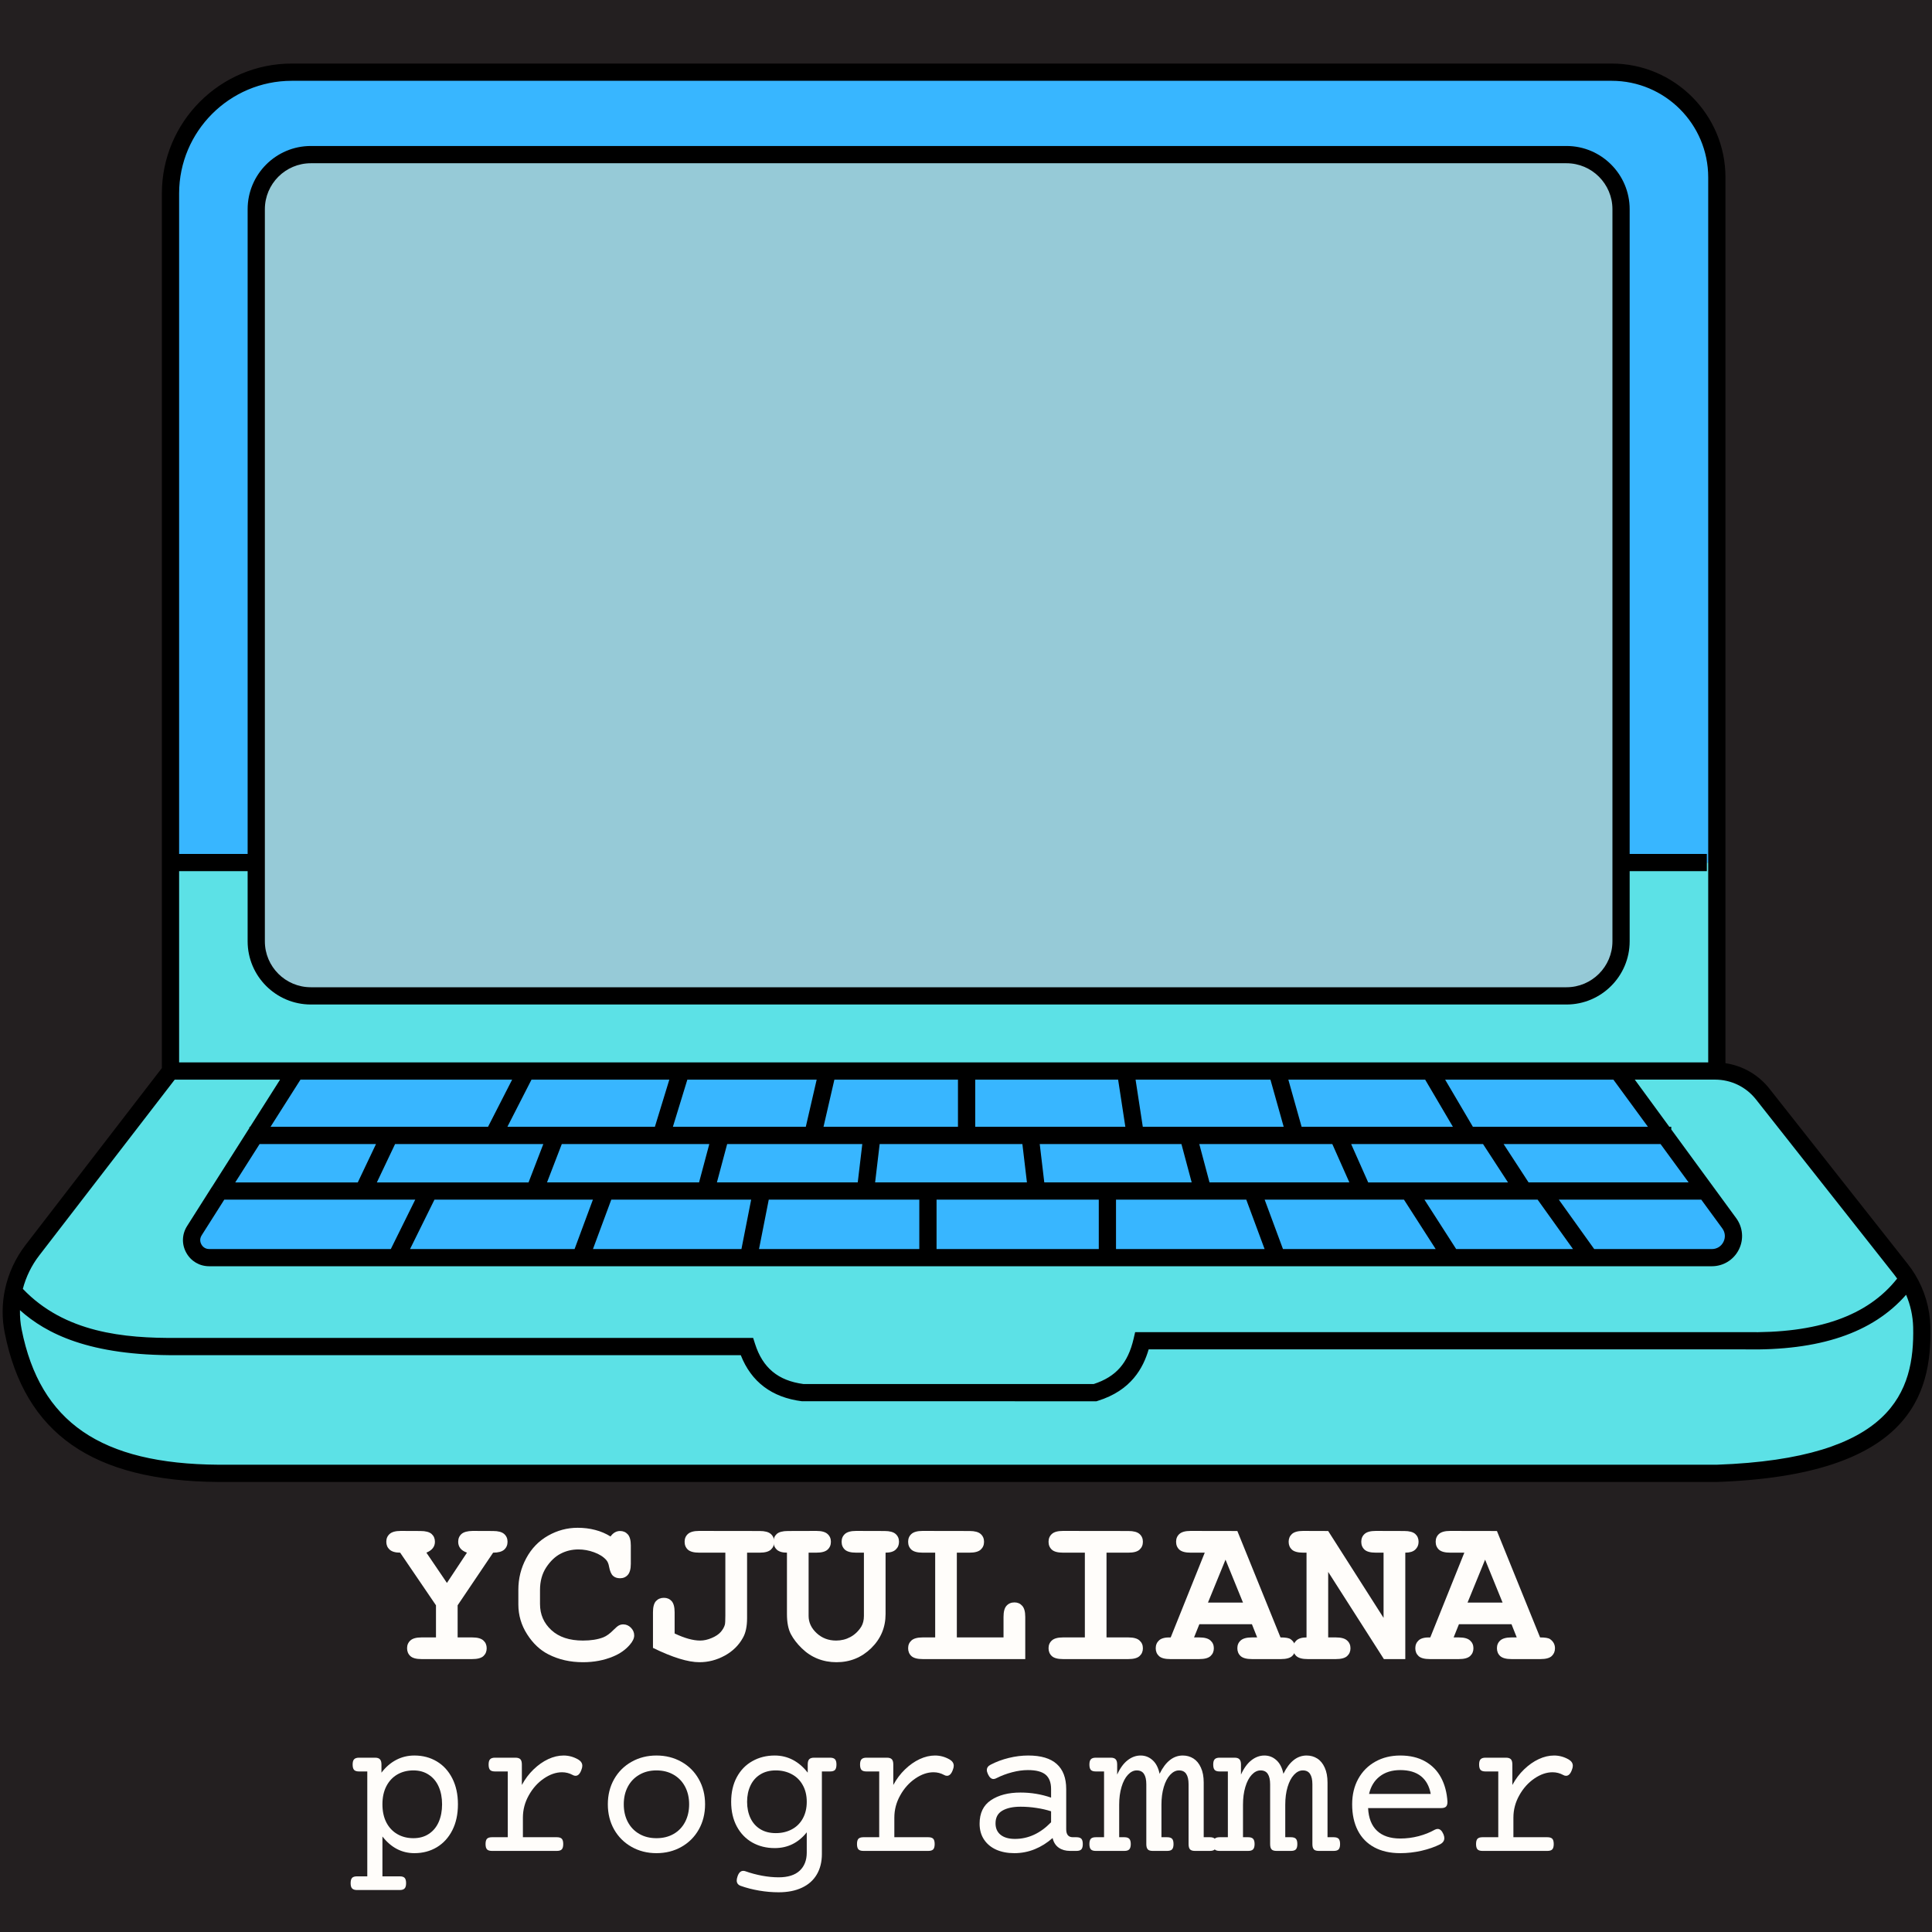
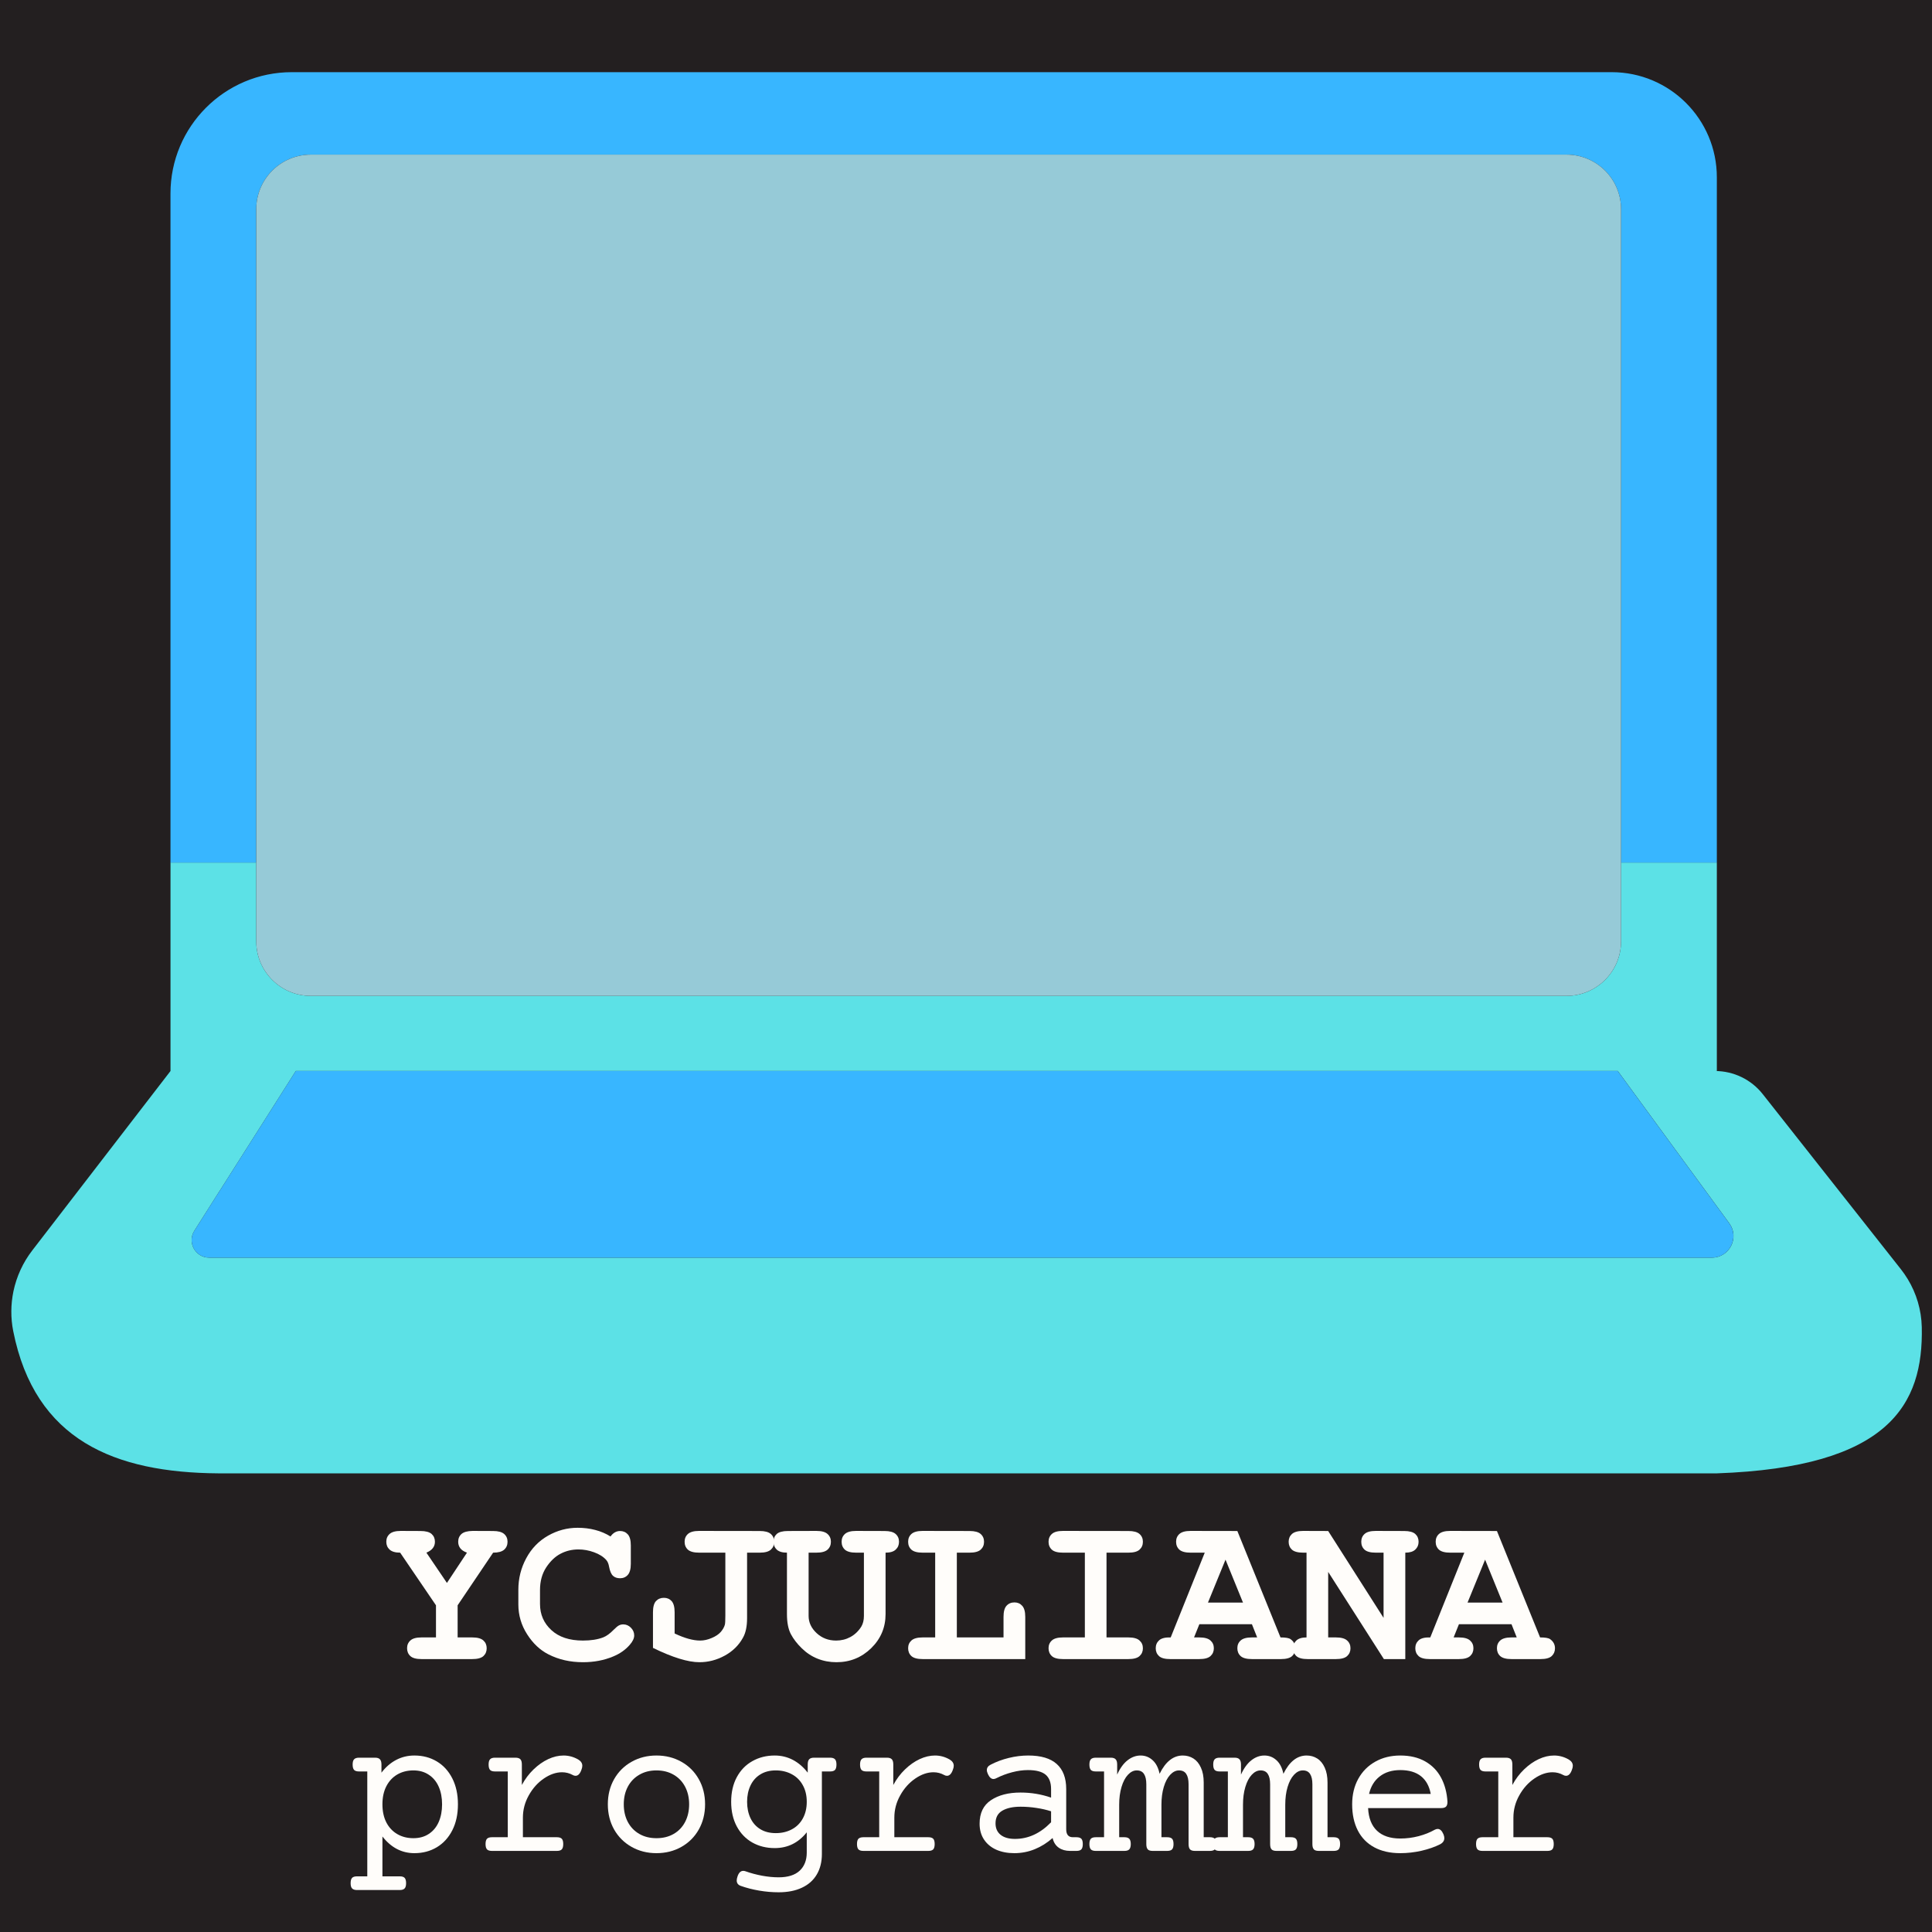
<svg xmlns="http://www.w3.org/2000/svg" width="500" zoomAndPan="magnify" viewBox="0 0 375 375" height="500" preserveAspectRatio="xMidYMid meet" version="1.0">
  <defs>
    <g />
    <clipPath id="8110320572">
-       <path d="M 0.367 12.305 L 375 12.305 L 375 287.555 L 0.367 287.555 Z M 0.367 12.305 " clip-rule="nonzero" />
-     </clipPath>
+       </clipPath>
  </defs>
-   <rect x="-37.5" width="450" fill="#ffffff" y="-37.5" height="450" fill-opacity="1" />
  <rect x="-37.5" width="450" fill="#231f20" y="-37.5" height="450" fill-opacity="1" />
  <path fill="#5ce1e6" d="M 373.016 257.578 C 372.938 254.266 371.988 251.055 370.277 248.25 C 369.875 247.598 369.441 246.961 368.965 246.359 L 342.164 212.391 C 339.926 209.539 336.504 207.883 332.871 207.883 L 333.238 207.883 L 333.238 167.422 L 314.645 167.422 L 314.645 182.715 C 314.645 188.559 309.902 193.301 304.055 193.301 L 60.336 193.301 C 54.48 193.301 49.738 188.559 49.738 182.715 L 49.738 167.422 L 33.094 167.422 L 33.094 207.883 L 6.277 242.688 C 4.449 245.055 3.207 247.781 2.605 250.652 L 2.605 250.66 C 2.086 253.168 2.055 255.789 2.566 258.363 C 6.781 279.574 22.273 285.84 42.395 285.977 L 333.242 285.977 C 366.719 284.797 373.348 272.609 373.016 257.578 Z M 102.141 207.883 L 314.016 207.883 L 323.164 220.387 L 331.07 231.176 L 335.656 237.441 C 337.68 240.211 335.707 244.105 332.277 244.105 L 40.605 244.105 C 37.922 244.105 36.293 241.145 37.73 238.879 L 42.613 231.176 L 42.621 231.176 L 49.473 220.387 L 57.41 207.883 Z M 102.141 207.883 " fill-opacity="1" fill-rule="nonzero" />
  <path fill="#38b6ff" d="M 245.465 149.203 C 245.465 155.789 250.801 161.121 257.375 161.121 C 263.961 161.121 269.297 155.789 269.297 149.203 C 269.297 142.621 263.961 137.285 257.375 137.285 C 250.805 137.281 245.465 142.621 245.465 149.203 Z M 245.465 149.203 " fill-opacity="1" fill-rule="nonzero" />
  <path fill="#38b6ff" d="M 83.84 149.203 C 83.84 155.789 89.168 161.121 95.75 161.121 C 102.336 161.121 107.672 155.789 107.672 149.203 C 107.672 142.621 102.336 137.285 95.75 137.285 C 89.168 137.281 83.84 142.621 83.84 149.203 Z M 83.84 149.203 " fill-opacity="1" fill-rule="nonzero" />
  <path fill="#38b6ff" d="M 172.535 159.84 C 178.613 162.785 185.773 162.625 191.691 159.367 C 196.52 156.707 200.367 153.293 203.309 149.203 C 188.605 137.703 173.895 137.703 159.184 149.203 C 162.887 153.895 167.395 157.348 172.535 159.84 Z M 172.535 159.84 " fill-opacity="1" fill-rule="nonzero" />
  <path fill="#38b6ff" d="M 335.648 237.441 L 331.062 231.176 L 323.156 220.387 L 314.008 207.883 L 57.406 207.883 L 49.469 220.387 L 42.617 231.176 L 42.609 231.176 L 37.727 238.879 C 36.289 241.148 37.918 244.105 40.602 244.105 L 332.273 244.105 C 335.699 244.109 337.672 240.211 335.648 237.441 Z M 335.648 237.441 " fill-opacity="1" fill-rule="nonzero" />
  <path fill="#38b6ff" d="M 49.738 40.609 C 49.738 34.754 54.48 30.012 60.336 30.012 L 304.055 30.012 C 309.902 30.012 314.645 34.754 314.645 40.609 L 314.645 167.422 L 333.238 167.422 L 333.238 34.418 C 333.238 23.145 324.105 14.008 312.828 14.008 L 56.637 14.008 C 43.629 14.008 33.09 24.551 33.09 37.559 L 33.09 167.422 L 49.734 167.422 L 49.734 40.609 Z M 49.738 40.609 " fill-opacity="1" fill-rule="nonzero" />
  <path fill="#96cad7" d="M 314.645 167.422 L 314.645 182.715 C 314.645 188.559 309.902 193.301 304.055 193.301 L 60.336 193.301 C 54.48 193.301 49.738 188.559 49.738 182.715 L 49.738 40.609 C 49.738 34.754 54.48 30.012 60.336 30.012 L 304.055 30.012 C 309.902 30.012 314.645 34.754 314.645 40.609 Z M 314.645 167.422 " fill-opacity="1" fill-rule="nonzero" />
  <g clip-path="url(#8110320572)">
    <path fill="#000000" d="M 374.688 257.539 C 374.605 253.961 373.574 250.445 371.707 247.371 C 371.238 246.613 370.77 245.941 370.277 245.32 L 343.48 211.355 C 341.336 208.621 338.285 206.871 334.91 206.363 L 334.91 34.418 C 334.91 22.242 325.008 12.336 312.828 12.336 L 56.637 12.336 C 42.73 12.336 31.418 23.652 31.418 37.559 L 31.418 207.312 L 4.945 241.668 C 2.996 244.203 1.617 247.188 0.961 250.309 L 1.824 250.488 L 1.812 250.496 L 0.957 250.32 C 0.379 253.113 0.363 255.926 0.914 258.691 C 4.805 278.285 17.98 287.484 42.383 287.648 L 333.289 287.648 C 370.551 286.336 374.98 270.867 374.688 257.539 Z M 34.766 169.094 L 48.066 169.094 L 48.066 182.707 C 48.066 189.469 53.57 194.973 60.336 194.973 L 304.055 194.973 C 310.816 194.973 316.316 189.469 316.316 182.707 L 316.316 169.094 L 331.297 169.094 L 331.297 165.75 L 316.316 165.75 L 316.316 40.609 C 316.316 33.844 310.816 28.336 304.055 28.336 L 60.336 28.336 C 53.57 28.336 48.066 33.844 48.066 40.609 L 48.066 165.746 L 34.766 165.746 L 34.766 37.559 C 34.766 25.496 44.578 15.684 56.637 15.684 L 312.824 15.684 C 323.156 15.684 331.562 24.09 331.562 34.422 L 331.562 206.215 L 34.766 206.215 Z M 51.41 182.715 L 51.41 40.609 C 51.41 35.688 55.414 31.684 60.336 31.684 L 304.055 31.684 C 308.969 31.684 312.973 35.688 312.973 40.609 L 312.973 182.707 C 312.973 187.625 308.969 191.625 304.055 191.625 L 60.336 191.625 C 55.41 191.625 51.41 187.629 51.41 182.715 Z M 98.484 218.711 L 103.164 209.555 L 129.918 209.555 L 127.113 218.711 Z M 105.457 222.062 L 102.59 229.508 L 73.148 229.508 L 76.684 222.062 Z M 94.727 218.711 L 52.512 218.711 L 58.324 209.555 L 99.406 209.555 Z M 72.98 222.062 L 69.445 229.508 L 45.66 229.508 L 50.387 222.062 Z M 80.598 232.852 L 75.859 242.438 L 40.602 242.438 C 39.676 242.438 39.234 241.809 39.086 241.539 C 38.934 241.27 38.645 240.562 39.141 239.777 L 43.531 232.852 Z M 84.328 232.852 L 115.082 232.852 L 111.527 242.438 L 79.59 242.438 Z M 106.176 229.504 L 109.043 222.059 L 137.676 222.059 L 135.688 229.504 Z M 130.609 218.711 L 133.414 209.555 L 158.516 209.555 L 156.406 218.711 Z M 118.648 232.852 L 145.801 232.852 L 143.914 242.438 L 115.094 242.438 Z M 139.152 229.504 L 141.141 222.059 L 167.371 222.059 L 166.488 229.504 Z M 159.844 218.711 L 161.953 209.555 L 185.941 209.555 L 185.941 218.711 Z M 149.215 232.852 L 178.438 232.852 L 178.438 242.438 L 147.324 242.438 Z M 169.859 229.504 L 170.742 222.059 L 198.445 222.059 L 199.328 229.504 Z M 189.289 218.711 L 189.289 209.555 L 217.027 209.555 L 218.43 218.711 Z M 181.785 232.852 L 213.273 232.852 L 213.273 242.438 L 181.785 242.438 Z M 202.695 229.504 L 201.812 222.059 L 229.316 222.059 L 231.305 229.504 Z M 220.414 209.555 L 246.59 209.555 L 249.164 218.711 L 221.816 218.711 Z M 216.617 232.852 L 241.902 232.852 L 245.457 242.438 L 216.617 242.438 Z M 234.766 229.504 L 232.781 222.059 L 258.602 222.059 L 261.91 229.504 Z M 252.641 218.711 L 250.066 209.555 L 276.621 209.555 L 282.008 218.711 Z M 287.855 222.062 L 292.703 229.508 L 265.566 229.508 L 262.258 222.062 Z M 272.508 232.852 L 278.664 242.438 L 249.023 242.438 L 245.469 232.852 Z M 276.484 232.852 L 298.453 232.852 L 305.316 242.438 L 282.641 242.438 Z M 302.566 232.852 L 330.215 232.852 L 334.301 238.434 C 334.871 239.215 334.953 240.199 334.512 241.066 C 334.078 241.926 333.238 242.441 332.273 242.441 L 309.434 242.441 Z M 296.695 229.504 L 291.848 222.059 L 322.312 222.059 L 327.758 229.504 Z M 285.887 218.711 L 280.5 209.555 L 313.156 209.555 L 319.863 218.711 Z M 7.598 243.707 L 33.914 209.555 L 54.363 209.555 L 48.551 218.711 L 48.41 218.711 L 48.41 218.934 L 41.207 230.277 L 42.613 231.172 L 42.613 231.176 L 41.195 230.277 L 36.312 237.98 C 35.305 239.57 35.242 241.5 36.152 243.148 C 37.059 244.797 38.723 245.777 40.602 245.777 L 332.27 245.777 C 334.488 245.777 336.488 244.551 337.496 242.57 C 338.504 240.59 338.309 238.242 337 236.449 L 324.391 219.223 L 324.391 218.707 L 324.012 218.707 L 317.309 209.551 L 332.871 209.551 C 336.012 209.551 338.918 210.961 340.852 213.422 L 367.656 247.391 C 367.852 247.641 368.047 247.902 368.234 248.172 C 362.477 255.453 352.785 258.852 338.609 258.566 L 220.332 258.566 L 220.031 259.859 C 218.922 264.602 216.605 267.234 212.297 268.637 L 155.938 268.637 C 151.027 267.98 148.043 265.504 146.555 260.848 L 146.184 259.688 L 34.391 259.688 C 24.098 259.777 12.566 258.688 4.434 250.168 C 5.043 247.844 6.121 245.621 7.598 243.707 Z M 333.238 284.301 L 42.406 284.301 C 19.566 284.148 7.781 276.051 4.199 258.035 C 3.953 256.805 3.852 255.555 3.875 254.305 C 8.953 258.855 17.348 263.16 34.406 263.039 L 143.785 263.039 C 145.828 268.227 149.805 271.23 155.617 271.977 L 212.812 271.988 L 213.055 271.91 C 219.586 269.887 221.902 265.504 222.953 261.914 L 338.574 261.914 C 353.168 262.207 363.469 258.738 369.973 251.316 C 370.82 253.305 371.289 255.441 371.344 257.609 C 371.621 270.137 367.305 283.102 333.238 284.301 Z M 333.238 284.301 " fill-opacity="1" fill-rule="nonzero" />
  </g>
  <g fill="#fffdfa" fill-opacity="1">
    <g transform="translate(67.338, 359.26)">
      <g>
        <path d="M 13.094 -18.516 C 14.719 -18.516 16.164 -18.133 17.438 -17.375 C 18.719 -16.613 19.723 -15.516 20.453 -14.078 C 21.18 -12.648 21.547 -10.973 21.547 -9.047 C 21.547 -7.109 21.18 -5.426 20.453 -4 C 19.723 -2.57 18.719 -1.473 17.438 -0.703 C 16.164 0.055 14.719 0.438 13.094 0.438 C 10.645 0.438 8.578 -0.641 6.891 -2.797 L 6.891 4.938 L 10.266 4.938 C 10.703 4.938 11.016 5.035 11.203 5.234 C 11.391 5.441 11.484 5.785 11.484 6.266 C 11.484 6.742 11.391 7.082 11.203 7.281 C 11.016 7.488 10.703 7.594 10.266 7.594 L 1.953 7.594 C 1.516 7.594 1.195 7.488 1 7.281 C 0.812 7.082 0.719 6.742 0.719 6.266 C 0.719 5.785 0.812 5.441 1 5.234 C 1.195 5.035 1.516 4.938 1.953 4.938 L 3.953 4.938 L 3.953 -15.422 L 2.344 -15.422 C 1.906 -15.422 1.586 -15.52 1.391 -15.719 C 1.203 -15.926 1.109 -16.273 1.109 -16.766 C 1.109 -17.242 1.203 -17.582 1.391 -17.781 C 1.586 -17.988 1.906 -18.094 2.344 -18.094 L 5.469 -18.094 C 5.906 -18.094 6.219 -17.988 6.406 -17.781 C 6.602 -17.582 6.703 -17.242 6.703 -16.766 L 6.703 -15.188 C 7.516 -16.258 8.461 -17.082 9.547 -17.656 C 10.629 -18.227 11.812 -18.516 13.094 -18.516 Z M 12.906 -15.625 C 11.738 -15.625 10.703 -15.363 9.797 -14.844 C 8.891 -14.32 8.176 -13.562 7.656 -12.562 C 7.145 -11.57 6.891 -10.398 6.891 -9.047 C 6.891 -7.691 7.145 -6.516 7.656 -5.516 C 8.176 -4.523 8.891 -3.77 9.797 -3.25 C 10.703 -2.727 11.738 -2.469 12.906 -2.469 C 14.062 -2.469 15.055 -2.742 15.891 -3.297 C 16.734 -3.848 17.375 -4.617 17.812 -5.609 C 18.25 -6.609 18.469 -7.754 18.469 -9.047 C 18.469 -10.336 18.25 -11.477 17.812 -12.469 C 17.375 -13.457 16.734 -14.227 15.891 -14.781 C 15.055 -15.344 14.062 -15.625 12.906 -15.625 Z M 12.906 -15.625 " />
      </g>
    </g>
  </g>
  <g fill="#fffdfa" fill-opacity="1">
    <g transform="translate(91.37, 359.26)">
      <g>
        <path d="M 18.016 -18.516 C 19.023 -18.516 19.977 -18.254 20.875 -17.734 C 21.395 -17.422 21.656 -17.016 21.656 -16.516 C 21.656 -16.285 21.594 -16.016 21.469 -15.703 C 21.195 -14.953 20.82 -14.578 20.344 -14.578 C 20.145 -14.578 19.961 -14.629 19.797 -14.734 C 19.148 -15.086 18.461 -15.266 17.734 -15.266 C 16.555 -15.266 15.375 -14.859 14.188 -14.047 C 13 -13.234 12.023 -12.145 11.266 -10.781 C 10.504 -9.426 10.125 -7.984 10.125 -6.453 L 10.125 -2.656 L 16.719 -2.656 C 17.164 -2.656 17.484 -2.555 17.672 -2.359 C 17.859 -2.16 17.953 -1.816 17.953 -1.328 C 17.953 -0.848 17.859 -0.504 17.672 -0.297 C 17.484 -0.098 17.164 0 16.719 0 L 4.109 0 C 3.672 0 3.352 -0.098 3.156 -0.297 C 2.969 -0.504 2.875 -0.848 2.875 -1.328 C 2.875 -1.816 2.969 -2.16 3.156 -2.359 C 3.352 -2.555 3.672 -2.656 4.109 -2.656 L 7.188 -2.656 L 7.188 -15.422 L 4.703 -15.422 C 4.254 -15.422 3.938 -15.52 3.75 -15.719 C 3.562 -15.926 3.469 -16.273 3.469 -16.766 C 3.469 -17.242 3.562 -17.582 3.75 -17.781 C 3.938 -17.988 4.254 -18.094 4.703 -18.094 L 8.688 -18.094 C 9.133 -18.094 9.453 -17.988 9.641 -17.781 C 9.828 -17.582 9.922 -17.242 9.922 -16.766 L 9.922 -12.797 C 10.547 -13.953 11.301 -14.957 12.188 -15.812 C 13.082 -16.676 14.031 -17.344 15.031 -17.812 C 16.039 -18.281 17.035 -18.516 18.016 -18.516 Z M 18.016 -18.516 " />
      </g>
    </g>
  </g>
  <g fill="#fffdfa" fill-opacity="1">
    <g transform="translate(115.402, 359.26)">
      <g>
        <path d="M 12.016 -18.516 C 13.805 -18.516 15.422 -18.109 16.859 -17.297 C 18.297 -16.492 19.422 -15.367 20.234 -13.922 C 21.047 -12.484 21.453 -10.859 21.453 -9.047 C 21.453 -7.234 21.047 -5.602 20.234 -4.156 C 19.422 -2.719 18.297 -1.594 16.859 -0.781 C 15.422 0.031 13.805 0.438 12.016 0.438 C 10.234 0.438 8.625 0.031 7.188 -0.781 C 5.75 -1.594 4.617 -2.719 3.797 -4.156 C 2.984 -5.602 2.578 -7.234 2.578 -9.047 C 2.578 -10.859 2.984 -12.484 3.797 -13.922 C 4.617 -15.367 5.75 -16.492 7.188 -17.297 C 8.625 -18.109 10.234 -18.516 12.016 -18.516 Z M 12.016 -15.625 C 10.754 -15.625 9.645 -15.344 8.688 -14.781 C 7.727 -14.227 6.984 -13.453 6.453 -12.453 C 5.93 -11.461 5.672 -10.328 5.672 -9.047 C 5.672 -7.766 5.93 -6.625 6.453 -5.625 C 6.984 -4.625 7.727 -3.848 8.688 -3.297 C 9.645 -2.742 10.754 -2.469 12.016 -2.469 C 13.285 -2.469 14.398 -2.742 15.359 -3.297 C 16.316 -3.848 17.055 -4.625 17.578 -5.625 C 18.098 -6.625 18.359 -7.766 18.359 -9.047 C 18.359 -10.328 18.098 -11.461 17.578 -12.453 C 17.055 -13.453 16.316 -14.227 15.359 -14.781 C 14.398 -15.344 13.285 -15.625 12.016 -15.625 Z M 12.016 -15.625 " />
      </g>
    </g>
  </g>
  <g fill="#fffdfa" fill-opacity="1">
    <g transform="translate(139.434, 359.26)">
      <g>
        <path d="M 10.938 -18.516 C 12.219 -18.516 13.398 -18.227 14.484 -17.656 C 15.566 -17.082 16.52 -16.258 17.344 -15.188 L 17.344 -16.766 C 17.344 -17.242 17.438 -17.582 17.625 -17.781 C 17.812 -17.988 18.129 -18.094 18.578 -18.094 L 21.688 -18.094 C 22.133 -18.094 22.453 -17.988 22.641 -17.781 C 22.828 -17.582 22.922 -17.242 22.922 -16.766 C 22.922 -16.273 22.828 -15.926 22.641 -15.719 C 22.453 -15.52 22.133 -15.422 21.688 -15.422 L 20.094 -15.422 L 20.094 0.594 C 20.094 2.145 19.758 3.477 19.094 4.594 C 18.438 5.707 17.477 6.555 16.219 7.141 C 14.969 7.734 13.461 8.031 11.703 8.031 C 10.453 8.031 9.188 7.922 7.906 7.703 C 6.625 7.484 5.43 7.176 4.328 6.781 C 3.816 6.594 3.562 6.242 3.562 5.734 C 3.562 5.523 3.613 5.266 3.719 4.953 C 3.957 4.234 4.328 3.875 4.828 3.875 C 4.973 3.875 5.117 3.898 5.266 3.953 C 6.285 4.316 7.352 4.602 8.469 4.812 C 9.594 5.02 10.672 5.125 11.703 5.125 C 13.504 5.125 14.863 4.695 15.781 3.844 C 16.695 2.988 17.156 1.816 17.156 0.328 L 17.156 -3.609 C 15.531 -1.566 13.457 -0.547 10.938 -0.547 C 9.32 -0.547 7.875 -0.906 6.594 -1.625 C 5.312 -2.352 4.305 -3.395 3.578 -4.75 C 2.848 -6.113 2.484 -7.707 2.484 -9.531 C 2.484 -11.363 2.848 -12.957 3.578 -14.312 C 4.305 -15.664 5.312 -16.703 6.594 -17.422 C 7.875 -18.148 9.32 -18.516 10.938 -18.516 Z M 11.141 -15.625 C 9.973 -15.625 8.973 -15.363 8.141 -14.844 C 7.305 -14.332 6.672 -13.613 6.234 -12.688 C 5.797 -11.77 5.578 -10.719 5.578 -9.531 C 5.578 -8.344 5.797 -7.285 6.234 -6.359 C 6.672 -5.441 7.305 -4.727 8.141 -4.219 C 8.973 -3.707 9.973 -3.453 11.141 -3.453 C 12.297 -3.453 13.328 -3.691 14.234 -4.172 C 15.148 -4.648 15.863 -5.348 16.375 -6.266 C 16.895 -7.191 17.156 -8.281 17.156 -9.531 C 17.156 -10.781 16.895 -11.863 16.375 -12.781 C 15.863 -13.707 15.148 -14.41 14.234 -14.891 C 13.328 -15.379 12.297 -15.625 11.141 -15.625 Z M 11.141 -15.625 " />
      </g>
    </g>
  </g>
  <g fill="#fffdfa" fill-opacity="1">
    <g transform="translate(163.466, 359.26)">
      <g>
        <path d="M 18.016 -18.516 C 19.023 -18.516 19.977 -18.254 20.875 -17.734 C 21.395 -17.422 21.656 -17.016 21.656 -16.516 C 21.656 -16.285 21.594 -16.016 21.469 -15.703 C 21.195 -14.953 20.82 -14.578 20.344 -14.578 C 20.145 -14.578 19.961 -14.629 19.797 -14.734 C 19.148 -15.086 18.461 -15.266 17.734 -15.266 C 16.555 -15.266 15.375 -14.859 14.188 -14.047 C 13 -13.234 12.023 -12.145 11.266 -10.781 C 10.504 -9.426 10.125 -7.984 10.125 -6.453 L 10.125 -2.656 L 16.719 -2.656 C 17.164 -2.656 17.484 -2.555 17.672 -2.359 C 17.859 -2.16 17.953 -1.816 17.953 -1.328 C 17.953 -0.848 17.859 -0.504 17.672 -0.297 C 17.484 -0.098 17.164 0 16.719 0 L 4.109 0 C 3.672 0 3.352 -0.098 3.156 -0.297 C 2.969 -0.504 2.875 -0.848 2.875 -1.328 C 2.875 -1.816 2.969 -2.16 3.156 -2.359 C 3.352 -2.555 3.672 -2.656 4.109 -2.656 L 7.188 -2.656 L 7.188 -15.422 L 4.703 -15.422 C 4.254 -15.422 3.938 -15.52 3.75 -15.719 C 3.562 -15.926 3.469 -16.273 3.469 -16.766 C 3.469 -17.242 3.562 -17.582 3.75 -17.781 C 3.938 -17.988 4.254 -18.094 4.703 -18.094 L 8.688 -18.094 C 9.133 -18.094 9.453 -17.988 9.641 -17.781 C 9.828 -17.582 9.922 -17.242 9.922 -16.766 L 9.922 -12.797 C 10.547 -13.953 11.301 -14.957 12.188 -15.812 C 13.082 -16.676 14.031 -17.344 15.031 -17.812 C 16.039 -18.281 17.035 -18.516 18.016 -18.516 Z M 18.016 -18.516 " />
      </g>
    </g>
  </g>
  <g fill="#fffdfa" fill-opacity="1">
    <g transform="translate(187.498, 359.26)">
      <g>
        <path d="M 12.094 -18.516 C 14.551 -18.516 16.391 -17.969 17.609 -16.875 C 18.836 -15.781 19.453 -14.156 19.453 -12 L 19.453 -4.203 C 19.453 -3.172 19.883 -2.656 20.75 -2.656 L 21.438 -2.656 C 21.883 -2.656 22.203 -2.555 22.391 -2.359 C 22.578 -2.16 22.672 -1.816 22.672 -1.328 C 22.672 -0.848 22.578 -0.504 22.391 -0.297 C 22.203 -0.098 21.883 0 21.438 0 L 20.188 0 C 19.332 0 18.602 -0.207 18 -0.625 C 17.395 -1.051 17 -1.676 16.812 -2.5 C 15.75 -1.562 14.594 -0.836 13.344 -0.328 C 12.094 0.18 10.77 0.438 9.375 0.438 C 8.062 0.438 6.895 0.211 5.875 -0.234 C 4.863 -0.691 4.07 -1.348 3.5 -2.203 C 2.926 -3.066 2.641 -4.094 2.641 -5.281 C 2.641 -7.344 3.375 -8.863 4.844 -9.844 C 6.32 -10.832 8.234 -11.328 10.578 -11.328 C 12.648 -11.328 14.629 -11 16.516 -10.344 L 16.516 -12 C 16.516 -13.27 16.16 -14.203 15.453 -14.797 C 14.742 -15.391 13.598 -15.688 12.016 -15.688 C 11.035 -15.688 10.016 -15.547 8.953 -15.266 C 7.898 -14.992 6.898 -14.617 5.953 -14.141 C 5.734 -14.016 5.531 -13.953 5.344 -13.953 C 4.914 -13.953 4.555 -14.266 4.266 -14.891 C 4.117 -15.211 4.047 -15.477 4.047 -15.688 C 4.047 -16.133 4.289 -16.484 4.781 -16.734 C 5.875 -17.305 7.051 -17.742 8.312 -18.047 C 9.57 -18.359 10.832 -18.516 12.094 -18.516 Z M 10.594 -8.578 C 9.094 -8.578 7.906 -8.316 7.031 -7.797 C 6.164 -7.285 5.734 -6.469 5.734 -5.344 C 5.734 -4.395 6.062 -3.656 6.719 -3.125 C 7.383 -2.594 8.312 -2.328 9.5 -2.328 C 12.094 -2.328 14.43 -3.406 16.516 -5.562 L 16.516 -7.688 C 15.629 -7.977 14.676 -8.195 13.656 -8.344 C 12.645 -8.5 11.625 -8.578 10.594 -8.578 Z M 10.594 -8.578 " />
      </g>
    </g>
  </g>
  <g fill="#fffdfa" fill-opacity="1">
    <g transform="translate(211.53, 359.26)">
      <g>
        <path d="M 23.312 -2.656 C 23.758 -2.656 24.078 -2.555 24.266 -2.359 C 24.453 -2.16 24.547 -1.816 24.547 -1.328 C 24.547 -0.848 24.453 -0.504 24.266 -0.297 C 24.078 -0.098 23.758 0 23.312 0 L 20.406 0 C 19.957 0 19.641 -0.098 19.453 -0.297 C 19.266 -0.504 19.172 -0.848 19.172 -1.328 L 19.172 -12.922 C 19.172 -13.816 19.02 -14.488 18.719 -14.938 C 18.426 -15.395 17.957 -15.625 17.312 -15.625 C 16.695 -15.625 16.125 -15.336 15.594 -14.766 C 15.07 -14.203 14.66 -13.414 14.359 -12.406 C 14.055 -11.395 13.906 -10.242 13.906 -8.953 L 13.906 -2.656 L 15.016 -2.656 C 15.461 -2.656 15.781 -2.555 15.969 -2.359 C 16.156 -2.16 16.25 -1.816 16.25 -1.328 C 16.25 -0.848 16.156 -0.504 15.969 -0.297 C 15.781 -0.098 15.461 0 15.016 0 L 12.203 0 C 11.754 0 11.438 -0.098 11.25 -0.297 C 11.062 -0.504 10.969 -0.848 10.969 -1.328 L 10.969 -12.922 C 10.969 -13.816 10.816 -14.488 10.516 -14.938 C 10.223 -15.395 9.754 -15.625 9.109 -15.625 C 8.492 -15.625 7.922 -15.336 7.391 -14.766 C 6.867 -14.203 6.457 -13.414 6.156 -12.406 C 5.852 -11.395 5.703 -10.242 5.703 -8.953 L 5.703 -2.656 L 6.719 -2.656 C 7.156 -2.656 7.469 -2.555 7.656 -2.359 C 7.852 -2.16 7.953 -1.816 7.953 -1.328 C 7.953 -0.848 7.852 -0.504 7.656 -0.297 C 7.469 -0.098 7.156 0 6.719 0 L 1.156 0 C 0.707 0 0.391 -0.098 0.203 -0.297 C 0.016 -0.504 -0.078 -0.848 -0.078 -1.328 C -0.078 -1.816 0.016 -2.16 0.203 -2.359 C 0.391 -2.555 0.707 -2.656 1.156 -2.656 L 2.766 -2.656 L 2.766 -15.422 L 1.156 -15.422 C 0.707 -15.422 0.391 -15.52 0.203 -15.719 C 0.016 -15.926 -0.078 -16.273 -0.078 -16.766 C -0.078 -17.242 0.016 -17.582 0.203 -17.781 C 0.391 -17.988 0.707 -18.094 1.156 -18.094 L 4.078 -18.094 C 4.516 -18.094 4.828 -17.988 5.016 -17.781 C 5.211 -17.582 5.312 -17.242 5.312 -16.766 L 5.312 -14.812 C 5.863 -16.039 6.531 -16.961 7.312 -17.578 C 8.102 -18.203 8.953 -18.516 9.859 -18.516 C 10.754 -18.516 11.531 -18.211 12.188 -17.609 C 12.852 -17.016 13.305 -16.133 13.547 -14.969 C 14.711 -17.332 16.211 -18.516 18.047 -18.516 C 18.816 -18.516 19.504 -18.32 20.109 -17.938 C 20.723 -17.551 21.207 -16.961 21.562 -16.172 C 21.926 -15.391 22.109 -14.422 22.109 -13.266 L 22.109 -2.656 Z M 23.312 -2.656 " />
      </g>
    </g>
  </g>
  <g fill="#fffdfa" fill-opacity="1">
    <g transform="translate(235.562, 359.26)">
      <g>
        <path d="M 23.312 -2.656 C 23.758 -2.656 24.078 -2.555 24.266 -2.359 C 24.453 -2.16 24.547 -1.816 24.547 -1.328 C 24.547 -0.848 24.453 -0.504 24.266 -0.297 C 24.078 -0.098 23.758 0 23.312 0 L 20.406 0 C 19.957 0 19.641 -0.098 19.453 -0.297 C 19.266 -0.504 19.172 -0.848 19.172 -1.328 L 19.172 -12.922 C 19.172 -13.816 19.02 -14.488 18.719 -14.938 C 18.426 -15.395 17.957 -15.625 17.312 -15.625 C 16.695 -15.625 16.125 -15.336 15.594 -14.766 C 15.07 -14.203 14.66 -13.414 14.359 -12.406 C 14.055 -11.395 13.906 -10.242 13.906 -8.953 L 13.906 -2.656 L 15.016 -2.656 C 15.461 -2.656 15.781 -2.555 15.969 -2.359 C 16.156 -2.16 16.25 -1.816 16.25 -1.328 C 16.25 -0.848 16.156 -0.504 15.969 -0.297 C 15.781 -0.098 15.461 0 15.016 0 L 12.203 0 C 11.754 0 11.438 -0.098 11.25 -0.297 C 11.062 -0.504 10.969 -0.848 10.969 -1.328 L 10.969 -12.922 C 10.969 -13.816 10.816 -14.488 10.516 -14.938 C 10.223 -15.395 9.754 -15.625 9.109 -15.625 C 8.492 -15.625 7.922 -15.336 7.391 -14.766 C 6.867 -14.203 6.457 -13.414 6.156 -12.406 C 5.852 -11.395 5.703 -10.242 5.703 -8.953 L 5.703 -2.656 L 6.719 -2.656 C 7.156 -2.656 7.469 -2.555 7.656 -2.359 C 7.852 -2.16 7.953 -1.816 7.953 -1.328 C 7.953 -0.848 7.852 -0.504 7.656 -0.297 C 7.469 -0.098 7.156 0 6.719 0 L 1.156 0 C 0.707 0 0.391 -0.098 0.203 -0.297 C 0.016 -0.504 -0.078 -0.848 -0.078 -1.328 C -0.078 -1.816 0.016 -2.16 0.203 -2.359 C 0.391 -2.555 0.707 -2.656 1.156 -2.656 L 2.766 -2.656 L 2.766 -15.422 L 1.156 -15.422 C 0.707 -15.422 0.391 -15.52 0.203 -15.719 C 0.016 -15.926 -0.078 -16.273 -0.078 -16.766 C -0.078 -17.242 0.016 -17.582 0.203 -17.781 C 0.391 -17.988 0.707 -18.094 1.156 -18.094 L 4.078 -18.094 C 4.516 -18.094 4.828 -17.988 5.016 -17.781 C 5.211 -17.582 5.312 -17.242 5.312 -16.766 L 5.312 -14.812 C 5.863 -16.039 6.531 -16.961 7.312 -17.578 C 8.102 -18.203 8.953 -18.516 9.859 -18.516 C 10.754 -18.516 11.531 -18.211 12.188 -17.609 C 12.852 -17.016 13.305 -16.133 13.547 -14.969 C 14.711 -17.332 16.211 -18.516 18.047 -18.516 C 18.816 -18.516 19.504 -18.32 20.109 -17.938 C 20.723 -17.551 21.207 -16.961 21.562 -16.172 C 21.926 -15.391 22.109 -14.422 22.109 -13.266 L 22.109 -2.656 Z M 23.312 -2.656 " />
      </g>
    </g>
  </g>
  <g fill="#fffdfa" fill-opacity="1">
    <g transform="translate(259.594, 359.26)">
      <g>
        <path d="M 12.203 -18.516 C 14.086 -18.516 15.695 -18.133 17.031 -17.375 C 18.375 -16.613 19.406 -15.555 20.125 -14.203 C 20.844 -12.848 21.254 -11.289 21.359 -9.531 C 21.359 -9.094 21.266 -8.781 21.078 -8.594 C 20.891 -8.406 20.57 -8.312 20.125 -8.312 L 5.953 -8.312 C 6.047 -6.375 6.625 -4.906 7.688 -3.906 C 8.75 -2.906 10.254 -2.406 12.203 -2.406 C 13.398 -2.406 14.582 -2.555 15.75 -2.859 C 16.926 -3.172 17.961 -3.582 18.859 -4.094 C 19.078 -4.207 19.273 -4.266 19.453 -4.266 C 19.91 -4.266 20.285 -3.922 20.578 -3.234 C 20.691 -2.953 20.75 -2.703 20.75 -2.484 C 20.75 -1.961 20.461 -1.555 19.891 -1.266 C 18.891 -0.766 17.703 -0.352 16.328 -0.031 C 14.953 0.281 13.578 0.438 12.203 0.438 C 10.223 0.438 8.535 0.055 7.141 -0.703 C 5.742 -1.461 4.68 -2.551 3.953 -3.969 C 3.223 -5.395 2.859 -7.086 2.859 -9.047 C 2.859 -10.91 3.254 -12.562 4.047 -14 C 4.848 -15.438 5.953 -16.547 7.359 -17.328 C 8.766 -18.117 10.379 -18.516 12.203 -18.516 Z M 12.203 -15.688 C 10.586 -15.688 9.254 -15.273 8.203 -14.453 C 7.16 -13.641 6.473 -12.508 6.141 -11.062 L 18.109 -11.062 C 17.836 -12.562 17.207 -13.707 16.219 -14.5 C 15.227 -15.289 13.891 -15.688 12.203 -15.688 Z M 12.203 -15.688 " />
      </g>
    </g>
  </g>
  <g fill="#fffdfa" fill-opacity="1">
    <g transform="translate(283.626, 359.26)">
      <g>
        <path d="M 18.016 -18.516 C 19.023 -18.516 19.977 -18.254 20.875 -17.734 C 21.395 -17.422 21.656 -17.016 21.656 -16.516 C 21.656 -16.285 21.594 -16.016 21.469 -15.703 C 21.195 -14.953 20.82 -14.578 20.344 -14.578 C 20.145 -14.578 19.961 -14.629 19.797 -14.734 C 19.148 -15.086 18.461 -15.266 17.734 -15.266 C 16.555 -15.266 15.375 -14.859 14.188 -14.047 C 13 -13.234 12.023 -12.145 11.266 -10.781 C 10.504 -9.426 10.125 -7.984 10.125 -6.453 L 10.125 -2.656 L 16.719 -2.656 C 17.164 -2.656 17.484 -2.555 17.672 -2.359 C 17.859 -2.16 17.953 -1.816 17.953 -1.328 C 17.953 -0.848 17.859 -0.504 17.672 -0.297 C 17.484 -0.098 17.164 0 16.719 0 L 4.109 0 C 3.672 0 3.352 -0.098 3.156 -0.297 C 2.969 -0.504 2.875 -0.848 2.875 -1.328 C 2.875 -1.816 2.969 -2.16 3.156 -2.359 C 3.352 -2.555 3.672 -2.656 4.109 -2.656 L 7.188 -2.656 L 7.188 -15.422 L 4.703 -15.422 C 4.254 -15.422 3.938 -15.52 3.75 -15.719 C 3.562 -15.926 3.469 -16.273 3.469 -16.766 C 3.469 -17.242 3.562 -17.582 3.75 -17.781 C 3.938 -17.988 4.254 -18.094 4.703 -18.094 L 8.688 -18.094 C 9.133 -18.094 9.453 -17.988 9.641 -17.781 C 9.828 -17.582 9.922 -17.242 9.922 -16.766 L 9.922 -12.797 C 10.547 -13.953 11.301 -14.957 12.188 -15.812 C 13.082 -16.676 14.031 -17.344 15.031 -17.812 C 16.039 -18.281 17.035 -18.516 18.016 -18.516 Z M 18.016 -18.516 " />
      </g>
    </g>
  </g>
  <g fill="#fffdfa" fill-opacity="1">
    <g transform="translate(74.107, 322.026)">
      <g>
        <path d="M 14.719 -10.438 L 14.719 -4.203 L 17.562 -4.203 C 18.57 -4.203 19.289 -4.004 19.719 -3.609 C 20.145 -3.223 20.359 -2.719 20.359 -2.094 C 20.359 -1.477 20.145 -0.973 19.719 -0.578 C 19.289 -0.191 18.57 0 17.562 0 L 7.688 0 C 6.688 0 5.973 -0.191 5.547 -0.578 C 5.117 -0.973 4.906 -1.484 4.906 -2.109 C 4.906 -2.723 5.117 -3.223 5.547 -3.609 C 5.973 -4.004 6.688 -4.203 7.688 -4.203 L 10.516 -4.203 L 10.516 -10.438 L 3.562 -20.656 C 2.633 -20.656 1.953 -20.852 1.516 -21.25 C 1.086 -21.645 0.875 -22.148 0.875 -22.766 C 0.875 -23.391 1.086 -23.895 1.516 -24.281 C 1.953 -24.676 2.676 -24.875 3.688 -24.875 L 7.5 -24.859 C 8.52 -24.859 9.242 -24.664 9.672 -24.281 C 10.098 -23.895 10.312 -23.391 10.312 -22.766 C 10.312 -21.816 9.758 -21.113 8.656 -20.656 L 12.641 -14.781 L 16.531 -20.656 C 15.914 -20.883 15.477 -21.176 15.219 -21.531 C 14.957 -21.883 14.828 -22.297 14.828 -22.766 C 14.828 -23.391 15.039 -23.895 15.469 -24.281 C 15.906 -24.664 16.629 -24.863 17.641 -24.875 L 21.594 -24.859 C 22.602 -24.859 23.32 -24.664 23.75 -24.281 C 24.188 -23.895 24.406 -23.391 24.406 -22.766 C 24.406 -22.141 24.188 -21.629 23.75 -21.234 C 23.312 -20.848 22.598 -20.656 21.609 -20.656 Z M 14.719 -10.438 " />
      </g>
    </g>
  </g>
  <g fill="#fffdfa" fill-opacity="1">
    <g transform="translate(99.3, 322.026)">
      <g>
        <path d="M 19.203 -23.797 C 19.453 -24.148 19.734 -24.414 20.047 -24.594 C 20.359 -24.77 20.691 -24.859 21.047 -24.859 C 21.66 -24.859 22.16 -24.645 22.547 -24.219 C 22.941 -23.789 23.141 -23.07 23.141 -22.062 L 23.141 -18.5 C 23.141 -17.488 22.941 -16.766 22.547 -16.328 C 22.16 -15.898 21.66 -15.688 21.047 -15.688 C 20.484 -15.688 20.031 -15.844 19.688 -16.156 C 19.344 -16.469 19.086 -17.055 18.922 -17.922 C 18.828 -18.492 18.641 -18.938 18.359 -19.25 C 17.797 -19.875 17.008 -20.367 16 -20.734 C 15 -21.098 13.992 -21.281 12.984 -21.281 C 11.723 -21.281 10.566 -21.004 9.516 -20.453 C 8.461 -19.91 7.531 -19.023 6.719 -17.797 C 5.914 -16.566 5.516 -15.102 5.516 -13.406 L 5.516 -10.688 C 5.516 -8.664 6.25 -6.977 7.719 -5.625 C 9.188 -4.27 11.227 -3.594 13.844 -3.594 C 15.406 -3.594 16.723 -3.801 17.797 -4.219 C 18.43 -4.469 19.102 -4.957 19.812 -5.688 C 20.25 -6.125 20.586 -6.406 20.828 -6.531 C 21.078 -6.664 21.359 -6.734 21.672 -6.734 C 22.234 -6.734 22.727 -6.52 23.156 -6.094 C 23.582 -5.664 23.797 -5.164 23.797 -4.594 C 23.797 -4.02 23.504 -3.406 22.922 -2.75 C 22.086 -1.789 21.016 -1.039 19.703 -0.5 C 17.941 0.238 15.992 0.609 13.859 0.609 C 11.367 0.609 9.129 0.098 7.141 -0.922 C 5.523 -1.742 4.148 -3.039 3.016 -4.812 C 1.879 -6.582 1.312 -8.516 1.312 -10.609 L 1.312 -13.453 C 1.312 -15.641 1.82 -17.68 2.844 -19.578 C 3.863 -21.473 5.273 -22.93 7.078 -23.953 C 8.879 -24.973 10.789 -25.484 12.812 -25.484 C 14.031 -25.484 15.172 -25.344 16.234 -25.062 C 17.297 -24.789 18.285 -24.367 19.203 -23.797 Z M 19.203 -23.797 " />
      </g>
    </g>
  </g>
  <g fill="#fffdfa" fill-opacity="1">
    <g transform="translate(124.492, 322.026)">
      <g>
        <path d="M 20.516 -20.656 L 20.516 -7.938 C 20.516 -6.332 20.242 -5.062 19.703 -4.125 C 18.891 -2.656 17.707 -1.5 16.156 -0.656 C 14.602 0.188 12.973 0.609 11.266 0.609 C 9.055 0.609 6.051 -0.316 2.25 -2.172 L 2.25 -9.078 C 2.25 -10.098 2.441 -10.82 2.828 -11.25 C 3.223 -11.676 3.738 -11.891 4.375 -11.891 C 4.988 -11.891 5.488 -11.676 5.875 -11.25 C 6.258 -10.82 6.453 -10.098 6.453 -9.078 L 6.453 -4.969 C 8.391 -4.051 10.039 -3.594 11.406 -3.594 C 12.125 -3.594 12.875 -3.758 13.656 -4.094 C 14.438 -4.426 15.023 -4.82 15.422 -5.281 C 15.816 -5.75 16.078 -6.211 16.203 -6.672 C 16.266 -6.91 16.297 -7.492 16.297 -8.422 L 16.297 -20.656 L 11.203 -20.656 C 10.191 -20.656 9.469 -20.848 9.031 -21.234 C 8.602 -21.629 8.391 -22.141 8.391 -22.766 C 8.391 -23.391 8.602 -23.895 9.031 -24.281 C 9.469 -24.676 10.191 -24.875 11.203 -24.875 L 22.969 -24.859 C 23.977 -24.859 24.695 -24.664 25.125 -24.281 C 25.562 -23.895 25.781 -23.391 25.781 -22.766 C 25.781 -22.141 25.562 -21.629 25.125 -21.234 C 24.695 -20.848 23.977 -20.656 22.969 -20.656 Z M 20.516 -20.656 " />
      </g>
    </g>
  </g>
  <g fill="#fffdfa" fill-opacity="1">
    <g transform="translate(149.685, 322.026)">
      <g>
        <path d="M 22.203 -20.656 L 22.203 -8.734 C 22.203 -6.141 21.27 -3.93 19.406 -2.109 C 17.539 -0.297 15.297 0.609 12.672 0.609 C 11.367 0.609 10.145 0.379 9 -0.078 C 7.863 -0.535 6.844 -1.207 5.938 -2.094 C 5.031 -2.977 4.32 -3.898 3.812 -4.859 C 3.312 -5.828 3.062 -7.117 3.062 -8.734 L 3.062 -20.656 C 2.164 -20.656 1.504 -20.852 1.078 -21.25 C 0.66 -21.645 0.453 -22.148 0.453 -22.766 C 0.453 -23.391 0.66 -23.895 1.078 -24.281 C 1.504 -24.664 2.234 -24.859 3.266 -24.859 L 8.781 -24.875 C 9.789 -24.875 10.508 -24.676 10.938 -24.281 C 11.375 -23.895 11.594 -23.391 11.594 -22.766 C 11.594 -22.141 11.375 -21.629 10.938 -21.234 C 10.508 -20.848 9.789 -20.656 8.781 -20.656 L 7.266 -20.656 L 7.266 -8.375 C 7.266 -7.113 7.785 -6 8.828 -5.031 C 9.867 -4.07 11.129 -3.594 12.609 -3.594 C 13.598 -3.594 14.52 -3.82 15.375 -4.281 C 16.238 -4.75 16.945 -5.426 17.5 -6.312 C 17.832 -6.875 18 -7.562 18 -8.375 L 18 -20.656 L 16.484 -20.656 C 15.473 -20.656 14.75 -20.848 14.312 -21.234 C 13.883 -21.629 13.672 -22.141 13.672 -22.766 C 13.672 -23.391 13.883 -23.895 14.312 -24.281 C 14.75 -24.676 15.473 -24.875 16.484 -24.875 L 22 -24.859 C 23.008 -24.859 23.727 -24.664 24.156 -24.281 C 24.594 -23.895 24.812 -23.391 24.812 -22.766 C 24.812 -22.148 24.598 -21.645 24.172 -21.25 C 23.754 -20.852 23.098 -20.656 22.203 -20.656 Z M 22.203 -20.656 " />
      </g>
    </g>
  </g>
  <g fill="#fffdfa" fill-opacity="1">
    <g transform="translate(174.877, 322.026)">
      <g>
        <path d="M 10.844 -20.656 L 10.844 -4.203 L 19.906 -4.203 L 19.906 -8.188 C 19.906 -9.195 20.098 -9.914 20.484 -10.344 C 20.879 -10.781 21.395 -11 22.031 -11 C 22.645 -11 23.145 -10.781 23.531 -10.344 C 23.926 -9.914 24.125 -9.195 24.125 -8.188 L 24.125 0 L 4.203 0 C 3.191 0 2.469 -0.191 2.031 -0.578 C 1.602 -0.973 1.391 -1.484 1.391 -2.109 C 1.391 -2.723 1.602 -3.223 2.031 -3.609 C 2.469 -4.004 3.191 -4.203 4.203 -4.203 L 6.641 -4.203 L 6.641 -20.656 L 4.203 -20.656 C 3.191 -20.656 2.469 -20.848 2.031 -21.234 C 1.602 -21.629 1.391 -22.141 1.391 -22.766 C 1.391 -23.391 1.602 -23.895 2.031 -24.281 C 2.469 -24.676 3.191 -24.875 4.203 -24.875 L 13.312 -24.859 C 14.32 -24.859 15.039 -24.664 15.469 -24.281 C 15.906 -23.895 16.125 -23.391 16.125 -22.766 C 16.125 -22.141 15.906 -21.629 15.469 -21.234 C 15.039 -20.848 14.32 -20.656 13.312 -20.656 Z M 10.844 -20.656 " />
      </g>
    </g>
  </g>
  <g fill="#fffdfa" fill-opacity="1">
    <g transform="translate(200.07, 322.026)">
      <g>
        <path d="M 14.703 -20.656 L 14.703 -4.203 L 18.953 -4.203 C 19.961 -4.203 20.68 -4.004 21.109 -3.609 C 21.547 -3.223 21.766 -2.719 21.766 -2.094 C 21.766 -1.477 21.547 -0.973 21.109 -0.578 C 20.68 -0.191 19.961 0 18.953 0 L 6.25 0 C 5.238 0 4.52 -0.191 4.094 -0.578 C 3.664 -0.973 3.453 -1.484 3.453 -2.109 C 3.453 -2.723 3.664 -3.223 4.094 -3.609 C 4.52 -4.004 5.238 -4.203 6.25 -4.203 L 10.5 -4.203 L 10.5 -20.656 L 6.25 -20.656 C 5.238 -20.656 4.52 -20.848 4.094 -21.234 C 3.664 -21.629 3.453 -22.141 3.453 -22.766 C 3.453 -23.391 3.664 -23.895 4.094 -24.281 C 4.52 -24.676 5.238 -24.875 6.25 -24.875 L 18.953 -24.859 C 19.961 -24.859 20.68 -24.664 21.109 -24.281 C 21.547 -23.895 21.766 -23.391 21.766 -22.766 C 21.766 -22.141 21.547 -21.629 21.109 -21.234 C 20.68 -20.848 19.961 -20.656 18.953 -20.656 Z M 14.703 -20.656 " />
      </g>
    </g>
  </g>
  <g fill="#fffdfa" fill-opacity="1">
    <g transform="translate(225.263, 322.026)">
      <g>
        <path d="M 17.734 -6.766 L 7.531 -6.766 L 6.5 -4.203 L 7.531 -4.203 C 8.539 -4.203 9.258 -4.004 9.688 -3.609 C 10.125 -3.223 10.344 -2.719 10.344 -2.094 C 10.344 -1.477 10.125 -0.973 9.688 -0.578 C 9.258 -0.191 8.539 0 7.531 0 L 1.859 0 C 0.848 0 0.129 -0.191 -0.297 -0.578 C -0.723 -0.973 -0.938 -1.484 -0.938 -2.109 C -0.938 -2.742 -0.711 -3.258 -0.266 -3.656 C 0.18 -4.051 0.926 -4.234 1.969 -4.203 L 8.578 -20.656 L 5.828 -20.656 C 4.816 -20.656 4.094 -20.848 3.656 -21.234 C 3.227 -21.629 3.016 -22.141 3.016 -22.766 C 3.016 -23.391 3.227 -23.895 3.656 -24.281 C 4.094 -24.676 4.816 -24.875 5.828 -24.875 L 14.906 -24.859 L 23.281 -4.203 C 24.258 -4.203 24.906 -4.094 25.219 -3.875 C 25.852 -3.426 26.172 -2.832 26.172 -2.094 C 26.172 -1.477 25.957 -0.973 25.531 -0.578 C 25.102 -0.191 24.383 0 23.375 0 L 17.719 0 C 16.707 0 15.984 -0.191 15.547 -0.578 C 15.117 -0.973 14.906 -1.484 14.906 -2.109 C 14.906 -2.723 15.117 -3.223 15.547 -3.609 C 15.984 -4.004 16.707 -4.203 17.719 -4.203 L 18.75 -4.203 Z M 16 -10.969 L 12.609 -19.297 L 9.203 -10.969 Z M 16 -10.969 " />
      </g>
    </g>
  </g>
  <g fill="#fffdfa" fill-opacity="1">
    <g transform="translate(250.455, 322.026)">
      <g>
        <path d="M 7.344 -16.922 L 7.344 -4.203 L 8.859 -4.203 C 9.867 -4.203 10.586 -4.004 11.016 -3.609 C 11.453 -3.223 11.672 -2.719 11.672 -2.094 C 11.672 -1.477 11.453 -0.973 11.016 -0.578 C 10.586 -0.191 9.867 0 8.859 0 L 3.344 0 C 2.332 0 1.609 -0.191 1.172 -0.578 C 0.742 -0.973 0.531 -1.484 0.531 -2.109 C 0.531 -2.711 0.742 -3.211 1.172 -3.609 C 1.598 -4.004 2.254 -4.203 3.141 -4.203 L 3.141 -20.656 L 2.484 -20.656 C 1.473 -20.656 0.75 -20.848 0.312 -21.234 C -0.113 -21.629 -0.328 -22.141 -0.328 -22.766 C -0.328 -23.391 -0.113 -23.895 0.312 -24.281 C 0.75 -24.676 1.473 -24.875 2.484 -24.875 L 7.344 -24.859 L 18.094 -8 L 18.094 -20.656 L 16.578 -20.656 C 15.555 -20.656 14.832 -20.848 14.406 -21.234 C 13.977 -21.629 13.766 -22.141 13.766 -22.766 C 13.766 -23.391 13.977 -23.895 14.406 -24.281 C 14.832 -24.676 15.555 -24.875 16.578 -24.875 L 22.094 -24.859 C 23.102 -24.859 23.82 -24.664 24.25 -24.281 C 24.676 -23.895 24.891 -23.391 24.891 -22.766 C 24.891 -22.148 24.676 -21.645 24.25 -21.25 C 23.832 -20.852 23.188 -20.656 22.312 -20.656 L 22.312 0 L 18.156 0 Z M 7.344 -16.922 " />
      </g>
    </g>
  </g>
  <g fill="#fffdfa" fill-opacity="1">
    <g transform="translate(275.648, 322.026)">
      <g>
        <path d="M 17.734 -6.766 L 7.531 -6.766 L 6.5 -4.203 L 7.531 -4.203 C 8.539 -4.203 9.258 -4.004 9.688 -3.609 C 10.125 -3.223 10.344 -2.719 10.344 -2.094 C 10.344 -1.477 10.125 -0.973 9.688 -0.578 C 9.258 -0.191 8.539 0 7.531 0 L 1.859 0 C 0.848 0 0.129 -0.191 -0.297 -0.578 C -0.723 -0.973 -0.938 -1.484 -0.938 -2.109 C -0.938 -2.742 -0.711 -3.258 -0.266 -3.656 C 0.18 -4.051 0.926 -4.234 1.969 -4.203 L 8.578 -20.656 L 5.828 -20.656 C 4.816 -20.656 4.094 -20.848 3.656 -21.234 C 3.227 -21.629 3.016 -22.141 3.016 -22.766 C 3.016 -23.391 3.227 -23.895 3.656 -24.281 C 4.094 -24.676 4.816 -24.875 5.828 -24.875 L 14.906 -24.859 L 23.281 -4.203 C 24.258 -4.203 24.906 -4.094 25.219 -3.875 C 25.852 -3.426 26.172 -2.832 26.172 -2.094 C 26.172 -1.477 25.957 -0.973 25.531 -0.578 C 25.102 -0.191 24.383 0 23.375 0 L 17.719 0 C 16.707 0 15.984 -0.191 15.547 -0.578 C 15.117 -0.973 14.906 -1.484 14.906 -2.109 C 14.906 -2.723 15.117 -3.223 15.547 -3.609 C 15.984 -4.004 16.707 -4.203 17.719 -4.203 L 18.75 -4.203 Z M 16 -10.969 L 12.609 -19.297 L 9.203 -10.969 Z M 16 -10.969 " />
      </g>
    </g>
  </g>
</svg>